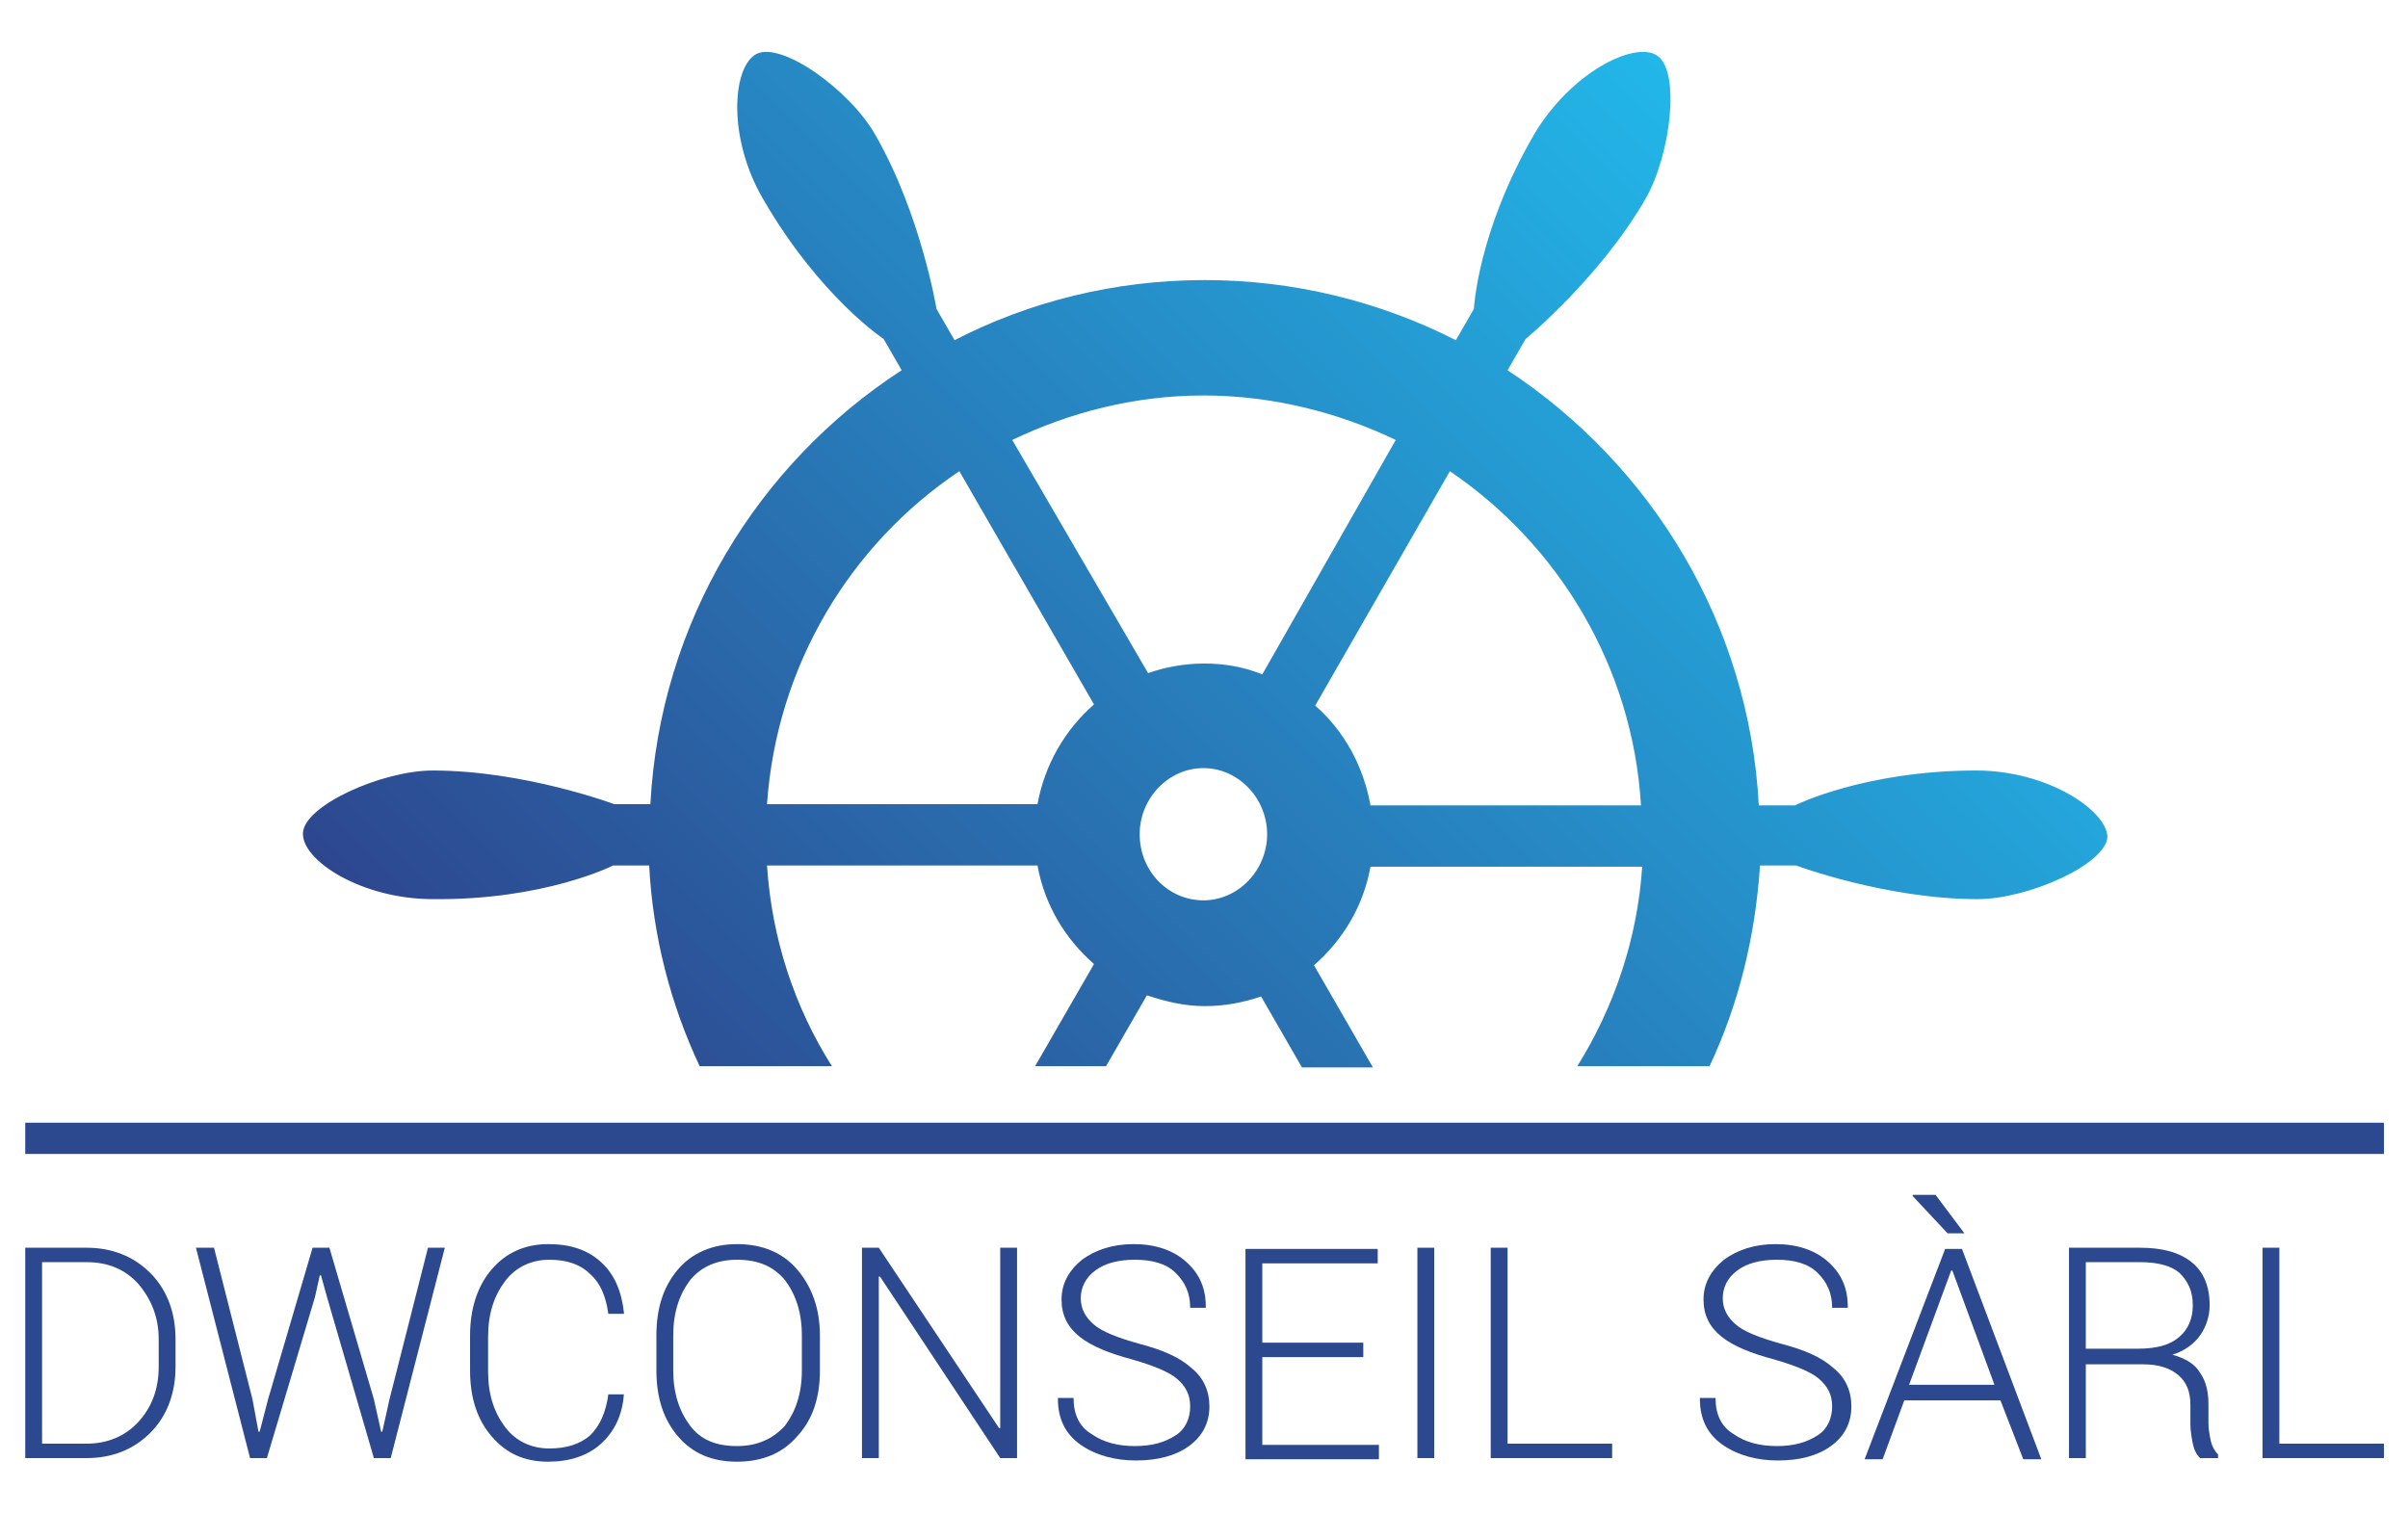
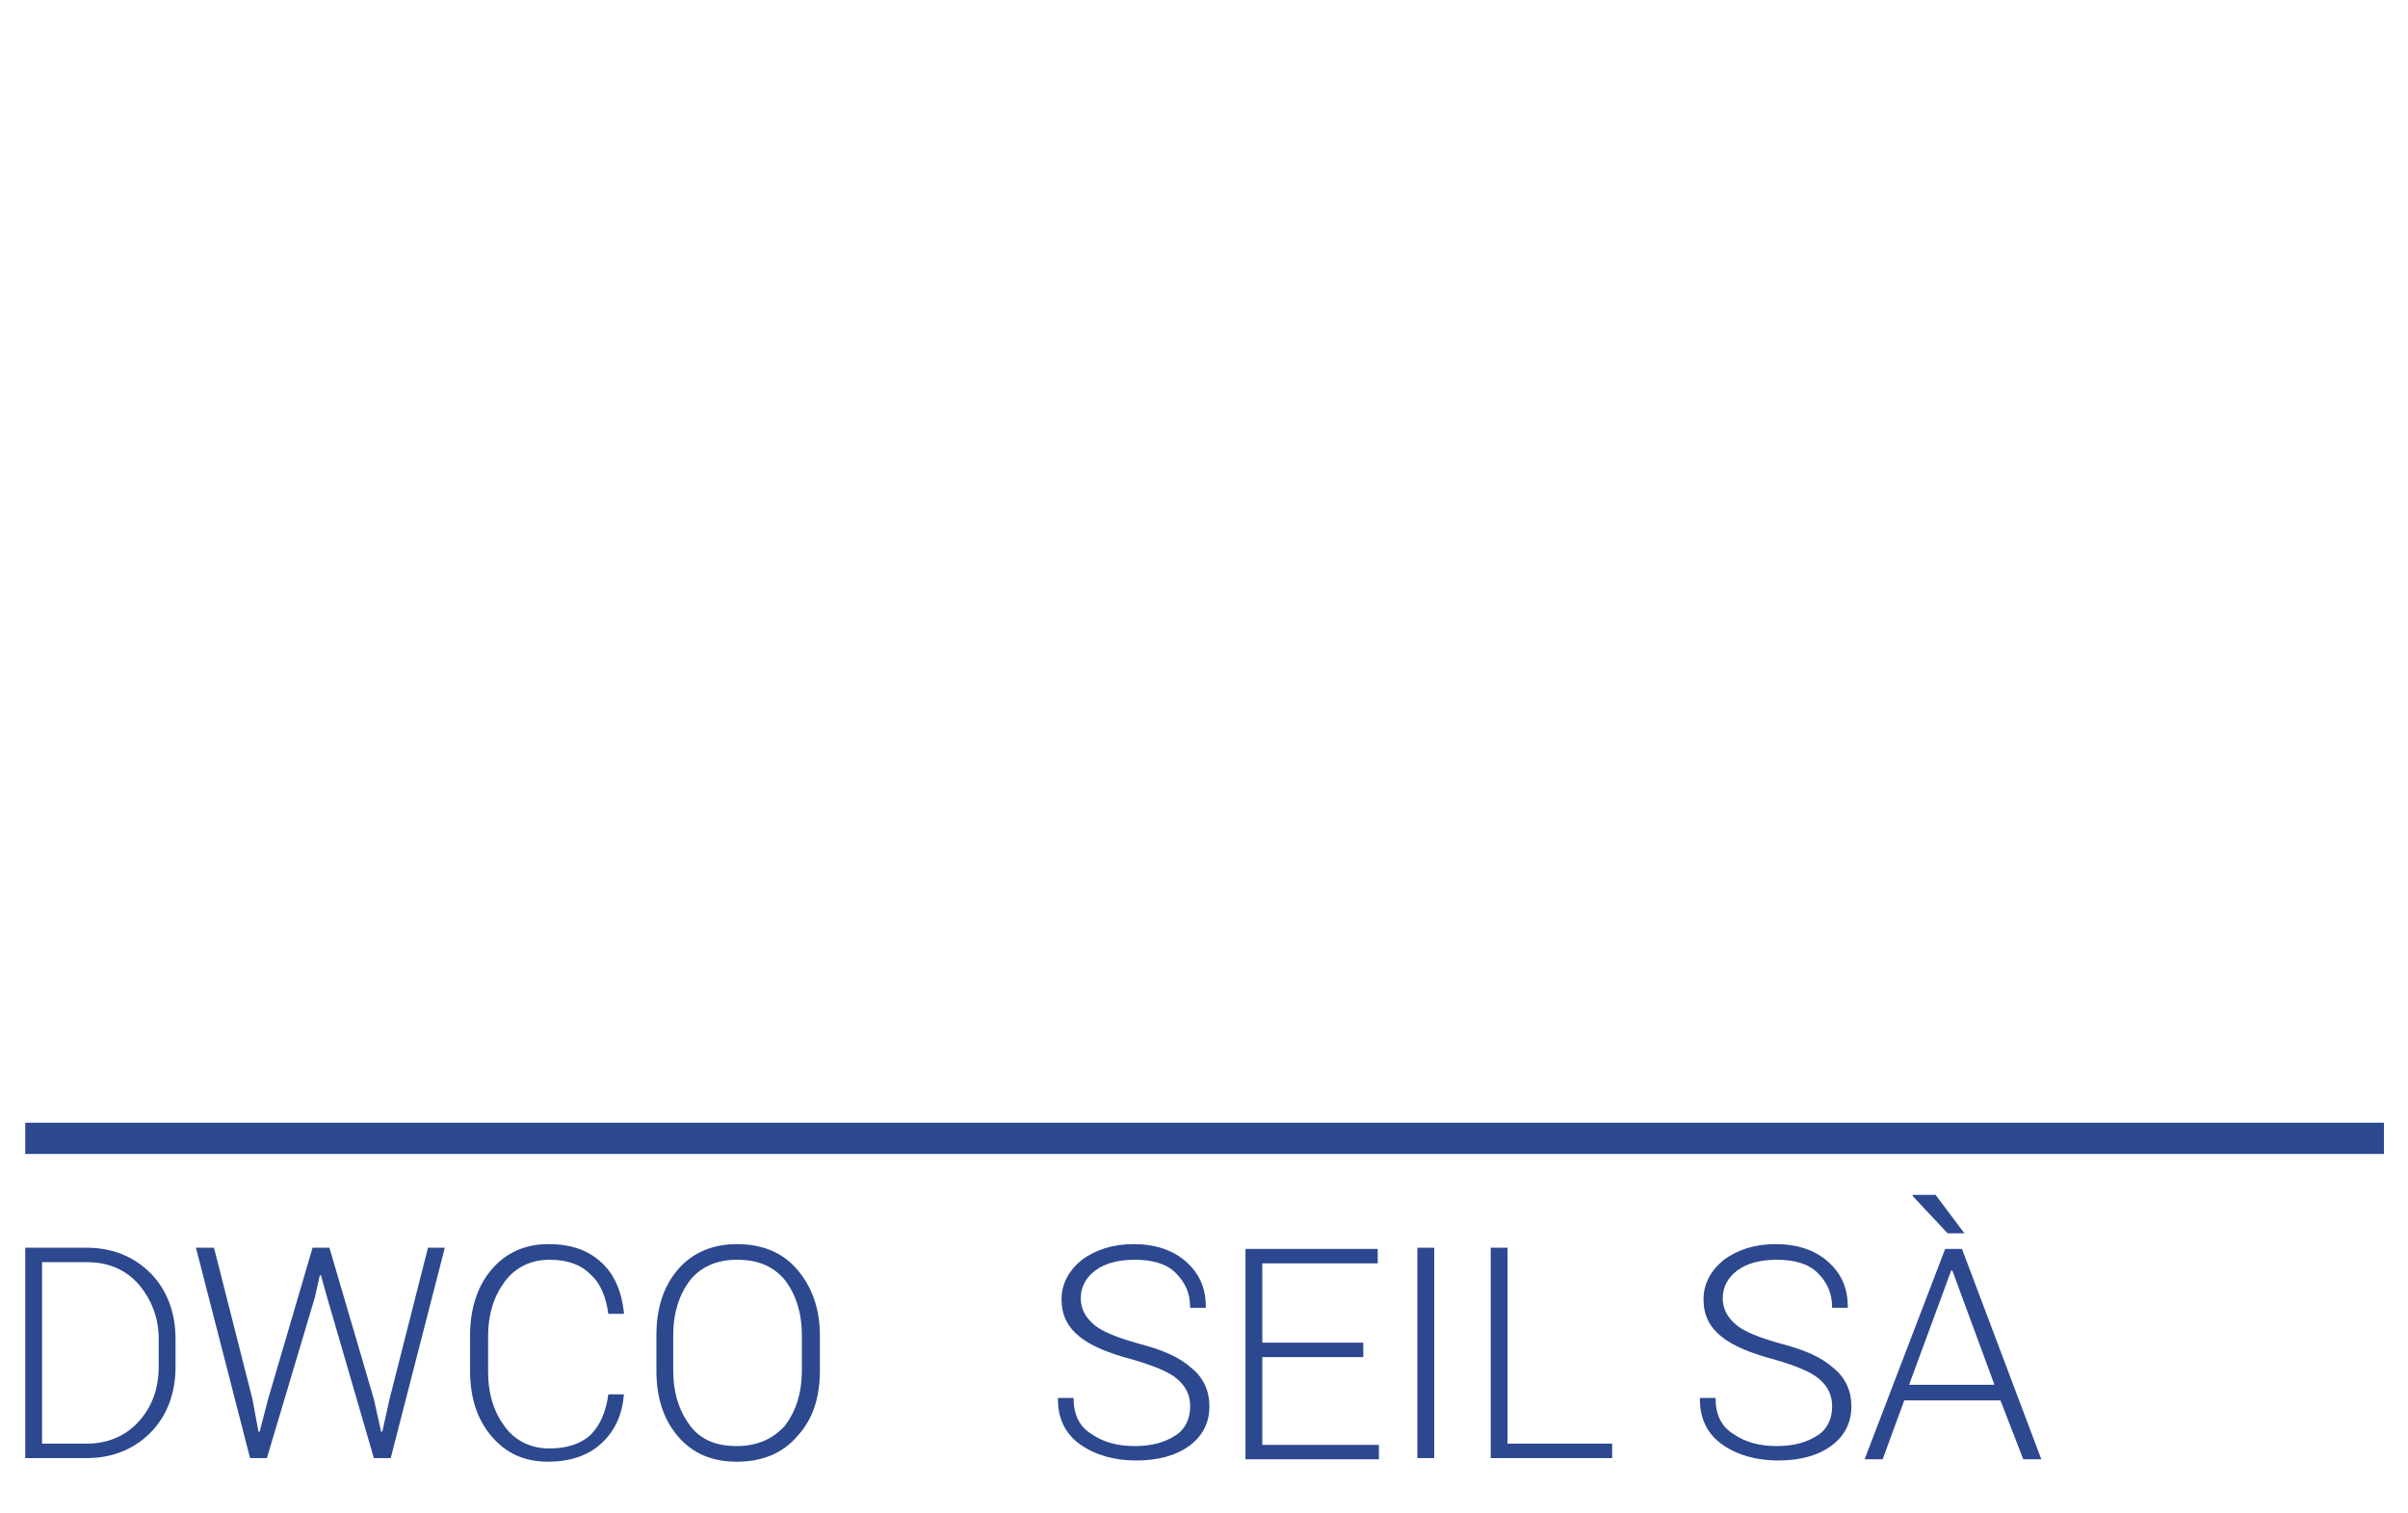
<svg xmlns="http://www.w3.org/2000/svg" version="1.1" id="Layer_1" x="0px" y="0px" viewBox="0 0 200.3 125.9" style="enable-background:new 0 0 200.3 125.9;" xml:space="preserve">
  <style type="text/css">
	.st0{fill:url(#SVGID_1_);}
	.st1{fill:#2C488E;}
</style>
  <g>
    <linearGradient id="SVGID_1_" gradientUnits="userSpaceOnUse" x1="144.757" y1="11.593" x2="55.59" y2="100.76">
      <stop offset="0" style="stop-color:#22B7E9" />
      <stop offset="1" style="stop-color:#2D478F" />
    </linearGradient>
-     <path class="st0" d="M164.4,64.1c-9.3,0-15.1,2.9-15.1,2.9l-3,0c-0.8-15.1-8.9-28.3-20.9-36.2l1.5-2.6c0,0,6.2-5.1,10-11.7   c2.1-3.7,2.9-10.7,0.9-11.9c-1.9-1.2-7.2,1.5-10.2,6.6c-4.7,8.1-5,14.5-5,14.5l-1.5,2.6c-6.3-3.2-13.4-5-20.9-5   c-7.5,0-14.6,1.8-20.8,5l-1.5-2.6c0,0-1.3-7.9-5.1-14.5c-2.1-3.7-7.8-7.8-9.9-6.7c-2,1.1-2.4,7,0.6,12.1c4.7,8.1,10,11.6,10,11.6   l1.5,2.6c-12,7.8-20.1,21-20.9,36.1l-3,0c0,0-7.5-2.8-15.1-2.8c-4.2,0-10.7,2.9-10.8,5.2c-0.1,2.3,4.9,5.5,10.8,5.5   C45.3,74.9,51,72,51,72l3,0c0.3,5.9,1.8,11.6,4.2,16.7h11c-3.1-4.9-5-10.6-5.4-16.7l22.5,0c0.6,3.3,2.3,6.1,4.7,8.2l-4.9,8.5H92   l3.4-5.9c1.5,0.5,3.1,0.9,4.8,0.9c1.7,0,3.2-0.3,4.7-0.8l3.4,5.9h5.9l-4.9-8.5c2.4-2.1,4.1-4.9,4.7-8.2l22.6,0   c-0.4,6.1-2.4,11.8-5.4,16.6h11c2.4-5.1,3.8-10.7,4.2-16.7l3,0c0,0,7.5,2.8,15.1,2.8c4.2,0,10.7-2.9,10.8-5.2   C175.2,67.4,170.3,64.1,164.4,64.1z M100.1,32.9c5.7,0,11.2,1.4,16,3.7L105,56.1c-1.5-0.6-3.1-0.9-4.8-0.9c-1.7,0-3.3,0.3-4.7,0.8   L84.2,36.6C89,34.3,94.4,32.9,100.1,32.9z M86.3,66.9l-22.5,0c0.8-11.5,6.9-21.6,16-27.7L91,58.6C88.6,60.7,86.9,63.6,86.3,66.9z    M94.8,69.4c0-3,2.4-5.5,5.3-5.5c2.9,0,5.3,2.5,5.3,5.5c0,3-2.4,5.5-5.3,5.5C97.2,74.9,94.8,72.5,94.8,69.4z M109.4,58.7l11.2-19.5   c9,6.1,15.2,16.2,15.9,27.8L114,67C113.4,63.7,111.8,60.8,109.4,58.7z" />
    <rect x="2.1" y="93.4" class="st1" width="196.2" height="2.6" />
    <path class="st1" d="M2.1,121.3v-17.5h5.1c2.1,0,3.9,0.7,5.3,2.1s2.1,3.3,2.1,5.5v2.3c0,2.2-0.7,4.1-2.1,5.5s-3.2,2.1-5.3,2.1H2.1z    M3.5,105v15.1h3.7c1.7,0,3.2-0.6,4.3-1.8c1.1-1.2,1.7-2.7,1.7-4.6v-2.3c0-1.8-0.6-3.3-1.7-4.6c-1.1-1.2-2.5-1.8-4.3-1.8H3.5z" />
    <path class="st1" d="M21,116.4l0.5,2.7l0.1,0l0.7-2.7l3.7-12.6h1.4l3.7,12.6l0.6,2.7l0.1,0l0.6-2.7l3.2-12.6H37l-4.5,17.5h-1.4   l-3.9-13.4l-0.5-1.8h-0.1l-0.4,1.8l-4,13.4h-1.4l-4.5-17.5h1.5L21,116.4z" />
    <path class="st1" d="M51.9,115.9L51.9,115.9c-0.1,1.8-0.8,3.2-1.9,4.2c-1.1,1-2.6,1.5-4.4,1.5c-2,0-3.5-0.7-4.7-2.1   c-1.2-1.4-1.8-3.2-1.8-5.5v-2.9c0-2.2,0.6-4.1,1.8-5.5c1.2-1.4,2.8-2.1,4.7-2.1c1.9,0,3.3,0.5,4.4,1.5c1.1,1,1.7,2.4,1.9,4.2l0,0.1   h-1.3c-0.2-1.5-0.7-2.6-1.5-3.3c-0.8-0.8-1.9-1.2-3.4-1.2c-1.5,0-2.8,0.6-3.7,1.8c-0.9,1.2-1.4,2.7-1.4,4.6v2.9   c0,1.9,0.5,3.4,1.4,4.6c0.9,1.2,2.2,1.8,3.7,1.8c1.5,0,2.6-0.4,3.4-1.1c0.8-0.8,1.3-1.9,1.5-3.4H51.9z" />
    <path class="st1" d="M68.2,114c0,2.3-0.6,4.1-1.9,5.5c-1.2,1.4-2.9,2.1-5,2.1c-2.1,0-3.7-0.7-4.9-2.1c-1.2-1.4-1.8-3.2-1.8-5.5   v-2.9c0-2.3,0.6-4.1,1.8-5.5c1.2-1.4,2.9-2.1,4.9-2.1c2.1,0,3.8,0.7,5,2.1c1.2,1.4,1.9,3.2,1.9,5.5V114z M66.7,111.1   c0-1.9-0.5-3.4-1.4-4.6c-1-1.2-2.3-1.7-4-1.7c-1.7,0-3,0.6-3.9,1.7c-0.9,1.2-1.4,2.7-1.4,4.6v2.9c0,1.9,0.5,3.4,1.4,4.6   c0.9,1.2,2.2,1.7,3.9,1.7c1.7,0,3-0.6,4-1.7c0.9-1.2,1.4-2.7,1.4-4.6V111.1z" />
-     <path class="st1" d="M84.6,121.3h-1.4l-10-15.1l-0.1,0v15.1h-1.4v-17.5h1.4l10,15l0.1,0v-15h1.4V121.3z" />
    <path class="st1" d="M99,117c0-1-0.4-1.7-1.1-2.3c-0.7-0.6-2-1.1-3.7-1.6c-1.9-0.5-3.4-1.1-4.4-1.9c-1-0.8-1.5-1.8-1.5-3.1   c0-1.3,0.6-2.4,1.7-3.3c1.1-0.8,2.5-1.3,4.3-1.3c1.8,0,3.3,0.5,4.4,1.5s1.6,2.2,1.6,3.7l0,0.1h-1.3c0-1.2-0.4-2.1-1.2-2.9   c-0.8-0.8-2-1.1-3.4-1.1c-1.4,0-2.5,0.3-3.3,0.9c-0.8,0.6-1.2,1.4-1.2,2.3c0,0.9,0.4,1.6,1.1,2.2c0.7,0.6,2,1.1,3.8,1.6   c1.9,0.5,3.3,1.1,4.3,2c1,0.8,1.5,1.9,1.5,3.2c0,1.4-0.6,2.5-1.7,3.3c-1.1,0.8-2.6,1.2-4.4,1.2c-1.7,0-3.3-0.4-4.6-1.3   c-1.3-0.9-1.9-2.2-1.9-3.8l0-0.1h1.3c0,1.4,0.5,2.4,1.5,3c1,0.7,2.2,1,3.6,1c1.4,0,2.5-0.3,3.4-0.9C98.6,118.9,99,118,99,117z" />
    <path class="st1" d="M113.4,112.9H105v7.3h9.7v1.2h-11.1v-17.5h11v1.2H105v6.6h8.4V112.9z" />
    <path class="st1" d="M119.3,121.3h-1.4v-17.5h1.4V121.3z" />
    <path class="st1" d="M125.4,120.1h8.7v1.2h-10.1v-17.5h1.4V120.1z" />
    <path class="st1" d="M152.4,117c0-1-0.4-1.7-1.1-2.3c-0.7-0.6-2-1.1-3.7-1.6c-1.9-0.5-3.4-1.1-4.4-1.9c-1-0.8-1.5-1.8-1.5-3.1   c0-1.3,0.6-2.4,1.7-3.3c1.1-0.8,2.5-1.3,4.3-1.3c1.8,0,3.3,0.5,4.4,1.5c1.1,1,1.6,2.2,1.6,3.7l0,0.1h-1.3c0-1.2-0.4-2.1-1.2-2.9   c-0.8-0.8-2-1.1-3.4-1.1c-1.4,0-2.5,0.3-3.3,0.9c-0.8,0.6-1.2,1.4-1.2,2.3c0,0.9,0.4,1.6,1.1,2.2c0.7,0.6,2,1.1,3.8,1.6   c1.9,0.5,3.3,1.1,4.3,2c1,0.8,1.5,1.9,1.5,3.2c0,1.4-0.6,2.5-1.7,3.3c-1.1,0.8-2.6,1.2-4.4,1.2c-1.7,0-3.3-0.4-4.6-1.3   c-1.3-0.9-1.9-2.2-1.9-3.8l0-0.1h1.3c0,1.4,0.5,2.4,1.5,3c1,0.7,2.2,1,3.6,1c1.4,0,2.5-0.3,3.4-0.9C152,118.9,152.4,118,152.4,117z   " />
    <path class="st1" d="M166.4,116.5h-8l-1.8,4.9h-1.5l6.7-17.5h1.4l6.6,17.5h-1.5L166.4,116.5z M158.8,115.2h7.1l-3.5-9.5h-0.1   L158.8,115.2z M163.4,102.6H162l-2.9-3.1l0-0.1h1.9L163.4,102.6z" />
-     <path class="st1" d="M173.5,113.4v7.9h-1.4v-17.5h5.9c1.9,0,3.3,0.4,4.3,1.2s1.5,2,1.5,3.6c0,0.9-0.3,1.8-0.8,2.5   c-0.5,0.7-1.3,1.3-2.3,1.6c1.1,0.3,1.9,0.8,2.3,1.5c0.5,0.7,0.7,1.6,0.7,2.6v1.6c0,0.5,0.1,1,0.2,1.5c0.1,0.4,0.3,0.8,0.6,1.1v0.3   h-1.5c-0.3-0.3-0.5-0.7-0.6-1.2s-0.2-1.1-0.2-1.6v-1.6c0-1.1-0.3-1.9-1-2.5c-0.7-0.6-1.7-0.9-2.9-0.9H173.5z M173.5,112.2h4.3   c1.6,0,2.7-0.3,3.5-1c0.7-0.6,1.1-1.5,1.1-2.6c0-1.2-0.4-2-1.1-2.7c-0.7-0.6-1.8-0.9-3.3-0.9h-4.5V112.2z" />
-     <path class="st1" d="M189.6,120.1h8.7v1.2h-10.1v-17.5h1.4V120.1z" />
  </g>
</svg>